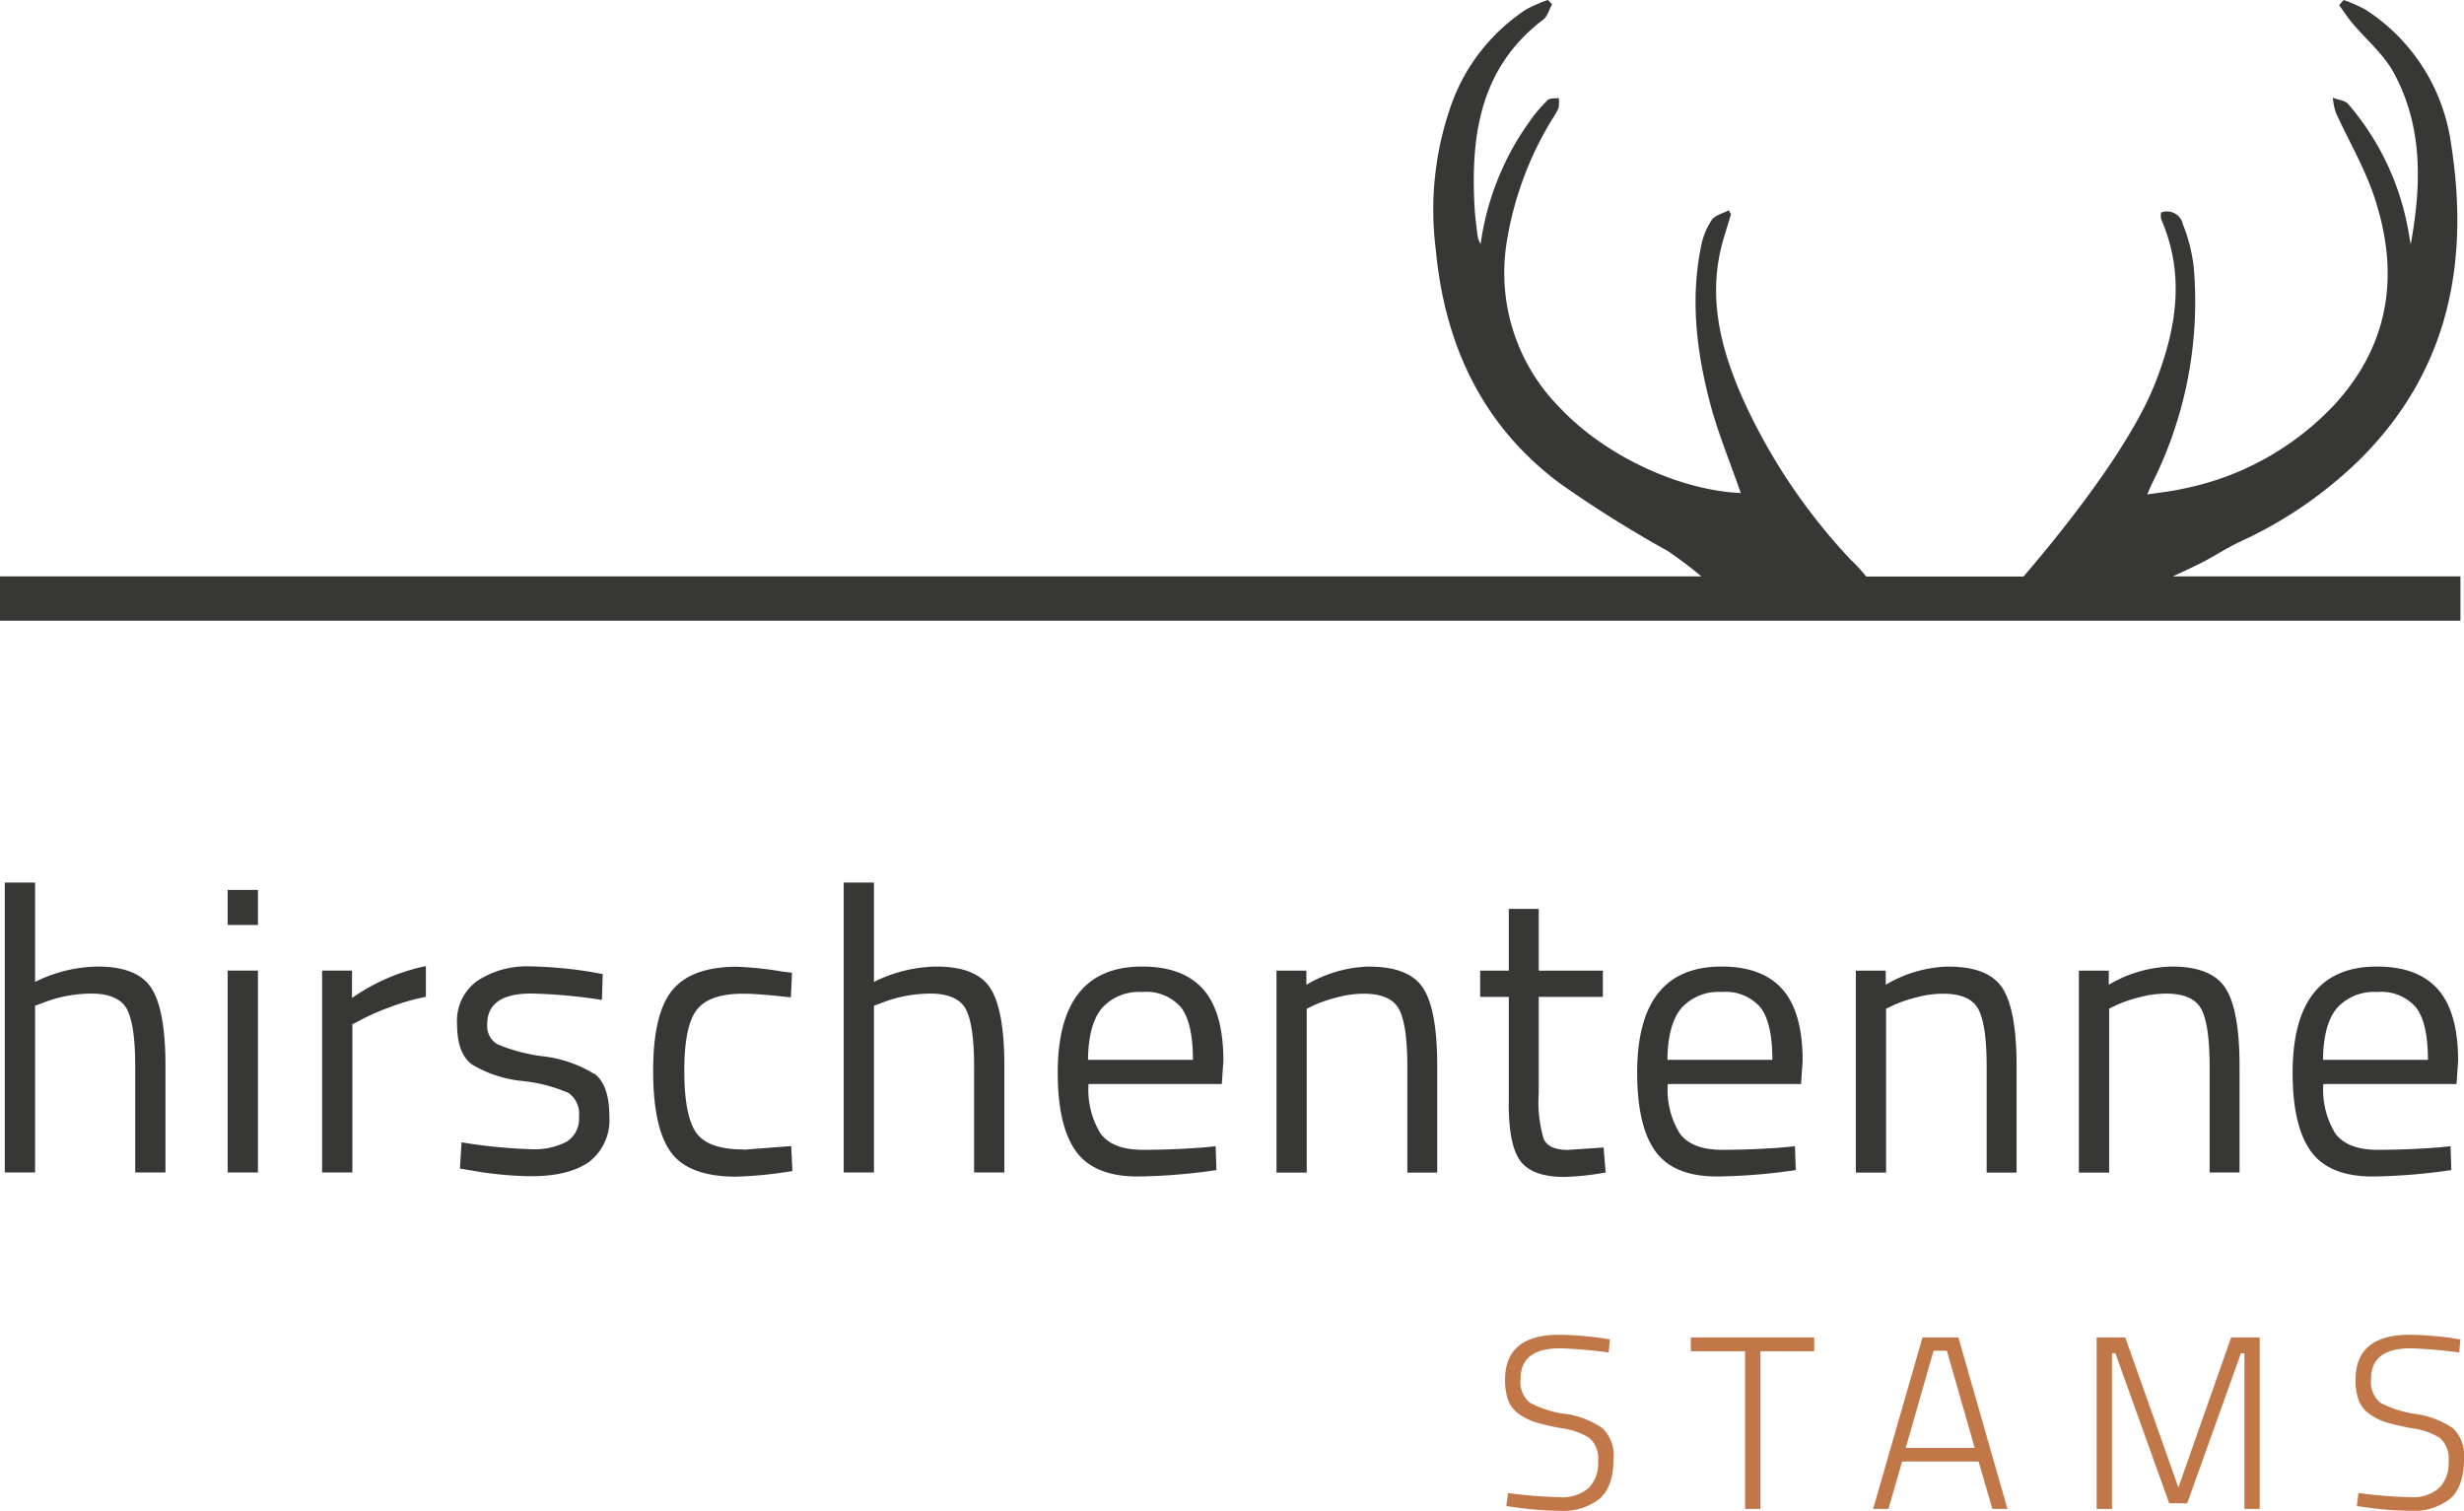
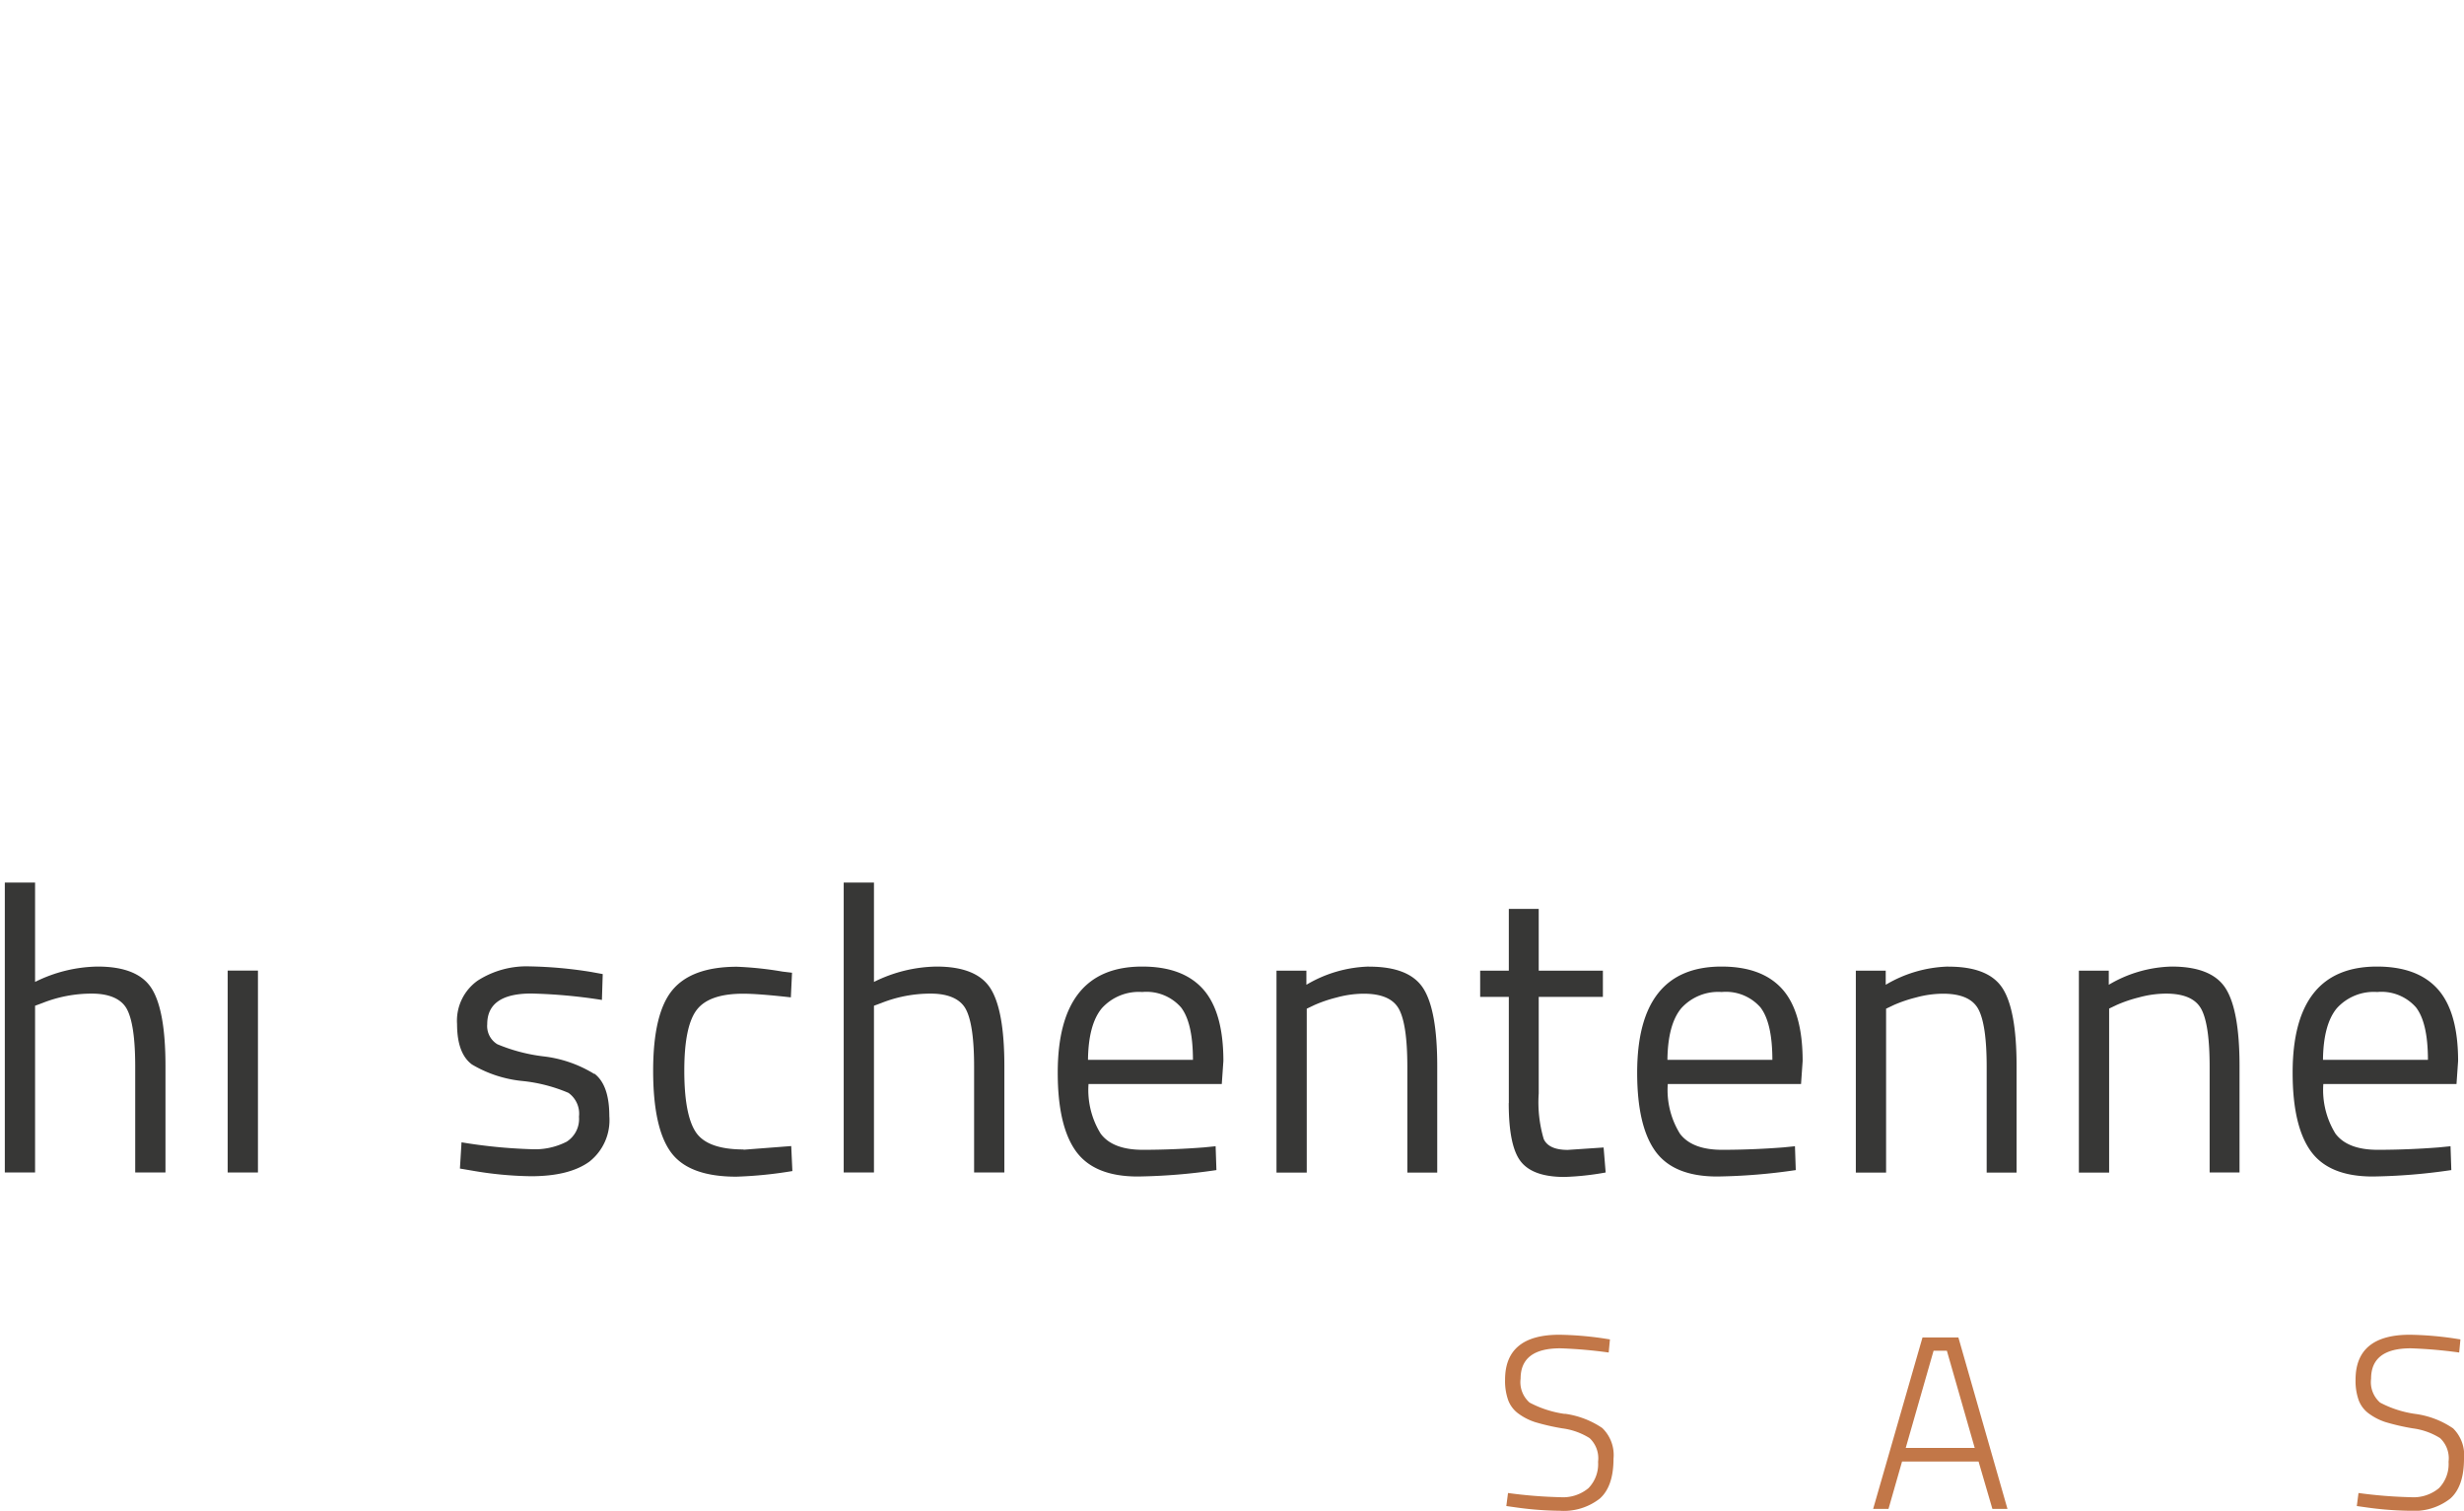
<svg xmlns="http://www.w3.org/2000/svg" width="276.07" height="169.26" viewBox="0 0 276.07 169.26">
  <g id="Gruppe_1010" data-name="Gruppe 1010" transform="translate(-821 -36)">
-     <path id="Pfad_5887" data-name="Pfad 5887" d="M243.42,64.58c.95-.44,1.9-.88,2.84-1.34,1.63-.79,3.11-1.81,4.78-2.59a47.151,47.151,0,0,0,13.59-9.41c9.79-9.88,12.07-22,9.98-35.2a21.323,21.323,0,0,0-9.48-14.91,15.73,15.73,0,0,0-2.54-1.14c-.17.19-.34.39-.51.58.49.67.94,1.37,1.48,2.01,1.56,1.86,3.52,3.49,4.65,5.58,3.29,6.06,3.09,12.61,1.89,19.21-.06-.34-.13-.67-.18-1.01a29.669,29.669,0,0,0-6.82-14.71c-.35-.42-1.14-.48-1.73-.71a7.8,7.8,0,0,0,.35,1.69c1.42,3.12,3.19,6.12,4.27,9.34,2.86,8.51,1.86,16.45-4.38,23.3a31.792,31.792,0,0,1-17.14,9.5c-1.19.27-2.41.39-3.89.62.28-.65.38-.91.51-1.17a45.417,45.417,0,0,0,4.71-24.21,18.511,18.511,0,0,0-1.22-4.87,1.829,1.829,0,0,0-2.45-1.34,2.335,2.335,0,0,0,.01.76c2.72,6.22,1.7,12.31-.66,18.33-.19.48-.4.95-.61,1.43-2.97,6.5-9.32,14.63-14.15,20.26H209.09a18.37,18.37,0,0,0-1.75-1.9,65.775,65.775,0,0,1-12.03-17.92c-2.28-5.13-3.76-10.43-2.67-16.11.3-1.58.86-3.1,1.3-4.66-.08-.15-.16-.29-.24-.44-.65.35-1.53.54-1.91,1.08a7.893,7.893,0,0,0-1.18,2.87c-1.23,5.9-.55,11.74.94,17.47.9,3.46,2.29,6.79,3.49,10.26-7-.32-15.33-4.25-20.34-9.63a21.441,21.441,0,0,1-5.94-18.12,37.736,37.736,0,0,1,5.08-14.02,10.339,10.339,0,0,0,.78-1.36,3.777,3.777,0,0,0,.03-1.12c-.42.06-.98-.03-1.23.21a15.941,15.941,0,0,0-2.03,2.39,30.712,30.712,0,0,0-5.5,13.75,2.666,2.666,0,0,1-.35-1c-.13-1.04-.27-2.08-.33-3.13-.44-8.09.63-15.64,7.69-21.01.49-.37.67-1.14,1-1.73l-.47-.47a15.379,15.379,0,0,0-2.42,1.05,21.261,21.261,0,0,0-8.4,10.67,35.3,35.3,0,0,0-1.75,16.18c1,10.73,5.21,19.81,14,26.32a132.9,132.9,0,0,0,11.98,7.5,47.013,47.013,0,0,1,3.79,2.86H0v4.96H275.67V64.57H243.42Z" transform="translate(821 36.01)" fill="#373736" />
    <path id="Pfad_5888" data-name="Pfad 5888" d="M10.9,108.28A16.206,16.206,0,0,0,3.93,110V98.87H.54v32.48H3.93V112.67l.86-.32a14.944,14.944,0,0,1,5.52-1.04c1.9,0,3.29.58,3.91,1.74s.93,3.31.93,6.45v11.85h3.39V119.41q0-6.24-1.56-8.69T10.9,108.28Z" transform="translate(821 36.01)" fill="#373736" />
-     <rect id="Rechteck_220" data-name="Rechteck 220" width="3.39" height="3.93" transform="translate(846.51 135.7)" fill="#373736" />
    <rect id="Rechteck_221" data-name="Rechteck 221" width="3.39" height="22.62" transform="translate(846.51 144.74)" fill="#373736" />
-     <path id="Pfad_5889" data-name="Pfad 5889" d="M39.44,108.73H36.09v22.62h3.39v-16.6l1.13-.59a27.043,27.043,0,0,1,3.15-1.36,24.365,24.365,0,0,1,3.96-1.13v-3.44a22.212,22.212,0,0,0-8.28,3.57v-3.07Z" transform="translate(821 36.01)" fill="#373736" />
    <path id="Pfad_5890" data-name="Pfad 5890" d="M66.58,120.31a13.88,13.88,0,0,0-5.7-1.97,19.3,19.3,0,0,1-5.16-1.36,2.381,2.381,0,0,1-1.13-2.24q0-3.435,4.93-3.44a59.252,59.252,0,0,1,7.92.72l.09-2.9-1.26-.23a47.855,47.855,0,0,0-6.92-.63,10.139,10.139,0,0,0-5.81,1.58,5.5,5.5,0,0,0-2.33,4.88q0,3.3,1.67,4.53a13.634,13.634,0,0,0,5.65,1.85,17.729,17.729,0,0,1,5.16,1.33,2.863,2.863,0,0,1,1.18,2.67,3.015,3.015,0,0,1-1.38,2.8,7.786,7.786,0,0,1-4,.84,58.3,58.3,0,0,1-7.78-.77l-.18,2.94,1.36.23a41.041,41.041,0,0,0,6.6.63q4.29,0,6.54-1.63a5.907,5.907,0,0,0,2.24-5.11q0-3.48-1.67-4.75Z" transform="translate(821 36.01)" fill="#373736" />
    <path id="Pfad_5891" data-name="Pfad 5891" d="M83.32,128.77q-4.065,0-5.36-1.94c-.86-1.29-1.29-3.6-1.29-6.9s.46-5.56,1.38-6.78,2.66-1.83,5.22-1.83c1.15,0,2.92.14,5.34.41l.13-2.76-1.08-.13a39.192,39.192,0,0,0-5.07-.54q-5.07,0-7.24,2.6t-2.17,9.05q0,6.45,2.01,9.16c1.34,1.81,3.78,2.71,7.3,2.71a46.813,46.813,0,0,0,6.29-.63l-.13-2.8-5.34.41Z" transform="translate(821 36.01)" fill="#373736" />
    <path id="Pfad_5892" data-name="Pfad 5892" d="M104.89,108.28A16.206,16.206,0,0,0,97.92,110V98.87H94.53v32.48h3.39V112.67l.86-.32a14.944,14.944,0,0,1,5.52-1.04c1.9,0,3.29.58,3.91,1.74s.93,3.31.93,6.45v11.85h3.39V119.41q0-6.24-1.56-8.69T104.89,108.28Z" transform="translate(821 36.01)" fill="#373736" />
-     <path id="Pfad_5893" data-name="Pfad 5893" d="M127.96,108.28q-9.45,0-9.45,11.89,0,5.97,2.04,8.8c1.36,1.88,3.66,2.83,6.92,2.83a65.314,65.314,0,0,0,8.82-.72l-.09-2.67-1.31.13c-2.32.18-4.61.27-6.85.27s-3.82-.6-4.72-1.81a9.307,9.307,0,0,1-1.36-5.56h14.93l.18-2.58q0-5.475-2.26-8.03c-1.51-1.7-3.78-2.55-6.83-2.55Zm-6.06,10.45q.045-3.975,1.56-5.79a5.584,5.584,0,0,1,4.52-1.81,5.15,5.15,0,0,1,4.34,1.72q1.335,1.725,1.34,5.88H121.9Z" transform="translate(821 36.01)" fill="#373736" />
+     <path id="Pfad_5893" data-name="Pfad 5893" d="M127.96,108.28q-9.45,0-9.45,11.89,0,5.97,2.04,8.8c1.36,1.88,3.66,2.83,6.92,2.83a65.314,65.314,0,0,0,8.82-.72l-.09-2.67-1.31.13c-2.32.18-4.61.27-6.85.27s-3.82-.6-4.72-1.81a9.307,9.307,0,0,1-1.36-5.56h14.93l.18-2.58q0-5.475-2.26-8.03c-1.51-1.7-3.78-2.55-6.83-2.55Zm-6.06,10.45q.045-3.975,1.56-5.79a5.584,5.584,0,0,1,4.52-1.81,5.15,5.15,0,0,1,4.34,1.72q1.335,1.725,1.34,5.88Z" transform="translate(821 36.01)" fill="#373736" />
    <path id="Pfad_5894" data-name="Pfad 5894" d="M153.38,108.28a14.431,14.431,0,0,0-7.01,2.04v-1.58h-3.35v22.62h3.39V113l.86-.41a15.337,15.337,0,0,1,2.47-.84,11.671,11.671,0,0,1,3.05-.43q3.03,0,3.96,1.74t.93,6.45v11.85h3.35V119.42q0-6.24-1.56-8.69t-6.09-2.44Z" transform="translate(821 36.01)" fill="#373736" />
    <path id="Pfad_5895" data-name="Pfad 5895" d="M169.04,123.57c0,3.23.45,5.41,1.36,6.56s2.53,1.72,4.89,1.72a31.143,31.143,0,0,0,4.61-.5l-.23-2.8-4.02.27c-1.42,0-2.32-.41-2.69-1.22a14.551,14.551,0,0,1-.56-5.11V111.68h7.19v-2.94H172.4v-6.92h-3.35v6.92h-3.21v2.94h3.21v11.9Z" transform="translate(821 36.01)" fill="#373736" />
    <path id="Pfad_5896" data-name="Pfad 5896" d="M201.2,131.08l-.09-2.67-1.31.13c-2.32.18-4.61.27-6.85.27s-3.82-.6-4.73-1.81a9.307,9.307,0,0,1-1.36-5.56h14.93l.18-2.58q0-5.475-2.26-8.03c-1.51-1.7-3.78-2.55-6.83-2.55q-9.45,0-9.45,11.89,0,5.97,2.04,8.8c1.36,1.88,3.66,2.83,6.92,2.83a65.314,65.314,0,0,0,8.82-.72Zm-12.82-18.14a5.584,5.584,0,0,1,4.52-1.81,5.15,5.15,0,0,1,4.34,1.72q1.335,1.725,1.34,5.88H186.82Q186.865,114.755,188.38,112.94Z" transform="translate(821 36.01)" fill="#373736" />
    <path id="Pfad_5897" data-name="Pfad 5897" d="M218.29,108.28a14.431,14.431,0,0,0-7.01,2.04v-1.58h-3.35v22.62h3.39V113l.86-.41a15.337,15.337,0,0,1,2.47-.84,11.671,11.671,0,0,1,3.05-.43q3.03,0,3.96,1.74t.93,6.45v11.85h3.35V119.42q0-6.24-1.56-8.69t-6.08-2.44Z" transform="translate(821 36.01)" fill="#373736" />
    <path id="Pfad_5898" data-name="Pfad 5898" d="M236.3,112.99l.86-.41a15.337,15.337,0,0,1,2.47-.84,11.671,11.671,0,0,1,3.05-.43q3.03,0,3.96,1.74t.93,6.45v11.85h3.35V119.41q0-6.24-1.56-8.69t-6.08-2.44a14.431,14.431,0,0,0-7.01,2.04v-1.58h-3.35v22.62h3.39V113Z" transform="translate(821 36.01)" fill="#373736" />
    <path id="Pfad_5899" data-name="Pfad 5899" d="M274.65,131.08l-.09-2.67-1.31.13c-2.32.18-4.61.27-6.85.27s-3.82-.6-4.73-1.81a9.308,9.308,0,0,1-1.36-5.56h14.92l.18-2.58q0-5.475-2.26-8.03c-1.51-1.7-3.78-2.55-6.83-2.55q-9.45,0-9.45,11.89,0,5.97,2.04,8.8c1.36,1.88,3.66,2.83,6.92,2.83a65.314,65.314,0,0,0,8.82-.72Zm-12.82-18.14a5.584,5.584,0,0,1,4.52-1.81,5.15,5.15,0,0,1,4.34,1.72q1.335,1.725,1.34,5.88H260.27q.045-3.975,1.56-5.79Z" transform="translate(821 36.01)" fill="#373736" />
    <g id="Gruppe_993" data-name="Gruppe 993">
      <path id="Pfad_5900" data-name="Pfad 5900" d="M175.33,158.4a11.938,11.938,0,0,1-3.95-1.27,3.044,3.044,0,0,1-1.01-2.68q0-3.405,4.45-3.4a52,52,0,0,1,5.42.47l.14-1.47-.91-.14a37.316,37.316,0,0,0-4.76-.38q-6.075,0-6.08,5.03a6.443,6.443,0,0,0,.36,2.33,3.3,3.3,0,0,0,1.2,1.52,6.549,6.549,0,0,0,1.81.91,24.833,24.833,0,0,0,3.06.7,7.572,7.572,0,0,1,3.04,1.09,3.1,3.1,0,0,1,.95,2.65,3.868,3.868,0,0,1-1.08,2.96,4.465,4.465,0,0,1-3.15,1.01,51.76,51.76,0,0,1-5.86-.47l-.19,1.46.99.14a37.373,37.373,0,0,0,5,.39,6.553,6.553,0,0,0,4.49-1.37q1.53-1.365,1.53-4.47a4.2,4.2,0,0,0-1.26-3.43,9.806,9.806,0,0,0-4.2-1.6Z" transform="translate(821 36.01)" fill="#c27748" />
-       <path id="Pfad_5901" data-name="Pfad 5901" d="M189.44,151.38h6.08v17.66h1.72V151.38h6.03v-1.55H189.44Z" transform="translate(821 36.01)" fill="#c27748" />
      <path id="Pfad_5902" data-name="Pfad 5902" d="M215.4,149.83l-5.53,19.21h1.72l1.52-5.31h8.57l1.55,5.31h1.69l-5.5-19.21h-4.01Zm-1.88,12.38,3.12-10.89h1.49l3.12,10.89h-7.74Z" transform="translate(821 36.01)" fill="#c27748" />
-       <path id="Pfad_5903" data-name="Pfad 5903" d="M244.07,166.64l-5.95-16.81h-3.21v19.21h1.72V151.6h.38l6.03,16.81h2.02l6.02-16.81h.39v17.44h1.71V149.83h-3.2Z" transform="translate(821 36.01)" fill="#c27748" />
      <path id="Pfad_5904" data-name="Pfad 5904" d="M274.82,160a9.805,9.805,0,0,0-4.2-1.6,11.938,11.938,0,0,1-3.95-1.27,3.044,3.044,0,0,1-1.01-2.68q0-3.405,4.45-3.4a52,52,0,0,1,5.42.47l.14-1.47-.91-.14a37.317,37.317,0,0,0-4.76-.38q-6.075,0-6.08,5.03a6.443,6.443,0,0,0,.36,2.33,3.3,3.3,0,0,0,1.2,1.52,6.549,6.549,0,0,0,1.81.91,24.833,24.833,0,0,0,3.06.7,7.572,7.572,0,0,1,3.04,1.09,3.1,3.1,0,0,1,.95,2.65,3.868,3.868,0,0,1-1.08,2.96,4.465,4.465,0,0,1-3.15,1.01,51.76,51.76,0,0,1-5.86-.47l-.19,1.46.99.14a37.373,37.373,0,0,0,5,.39,6.553,6.553,0,0,0,4.49-1.37q1.53-1.365,1.53-4.47a4.2,4.2,0,0,0-1.26-3.43Z" transform="translate(821 36.01)" fill="#c27748" />
    </g>
  </g>
</svg>